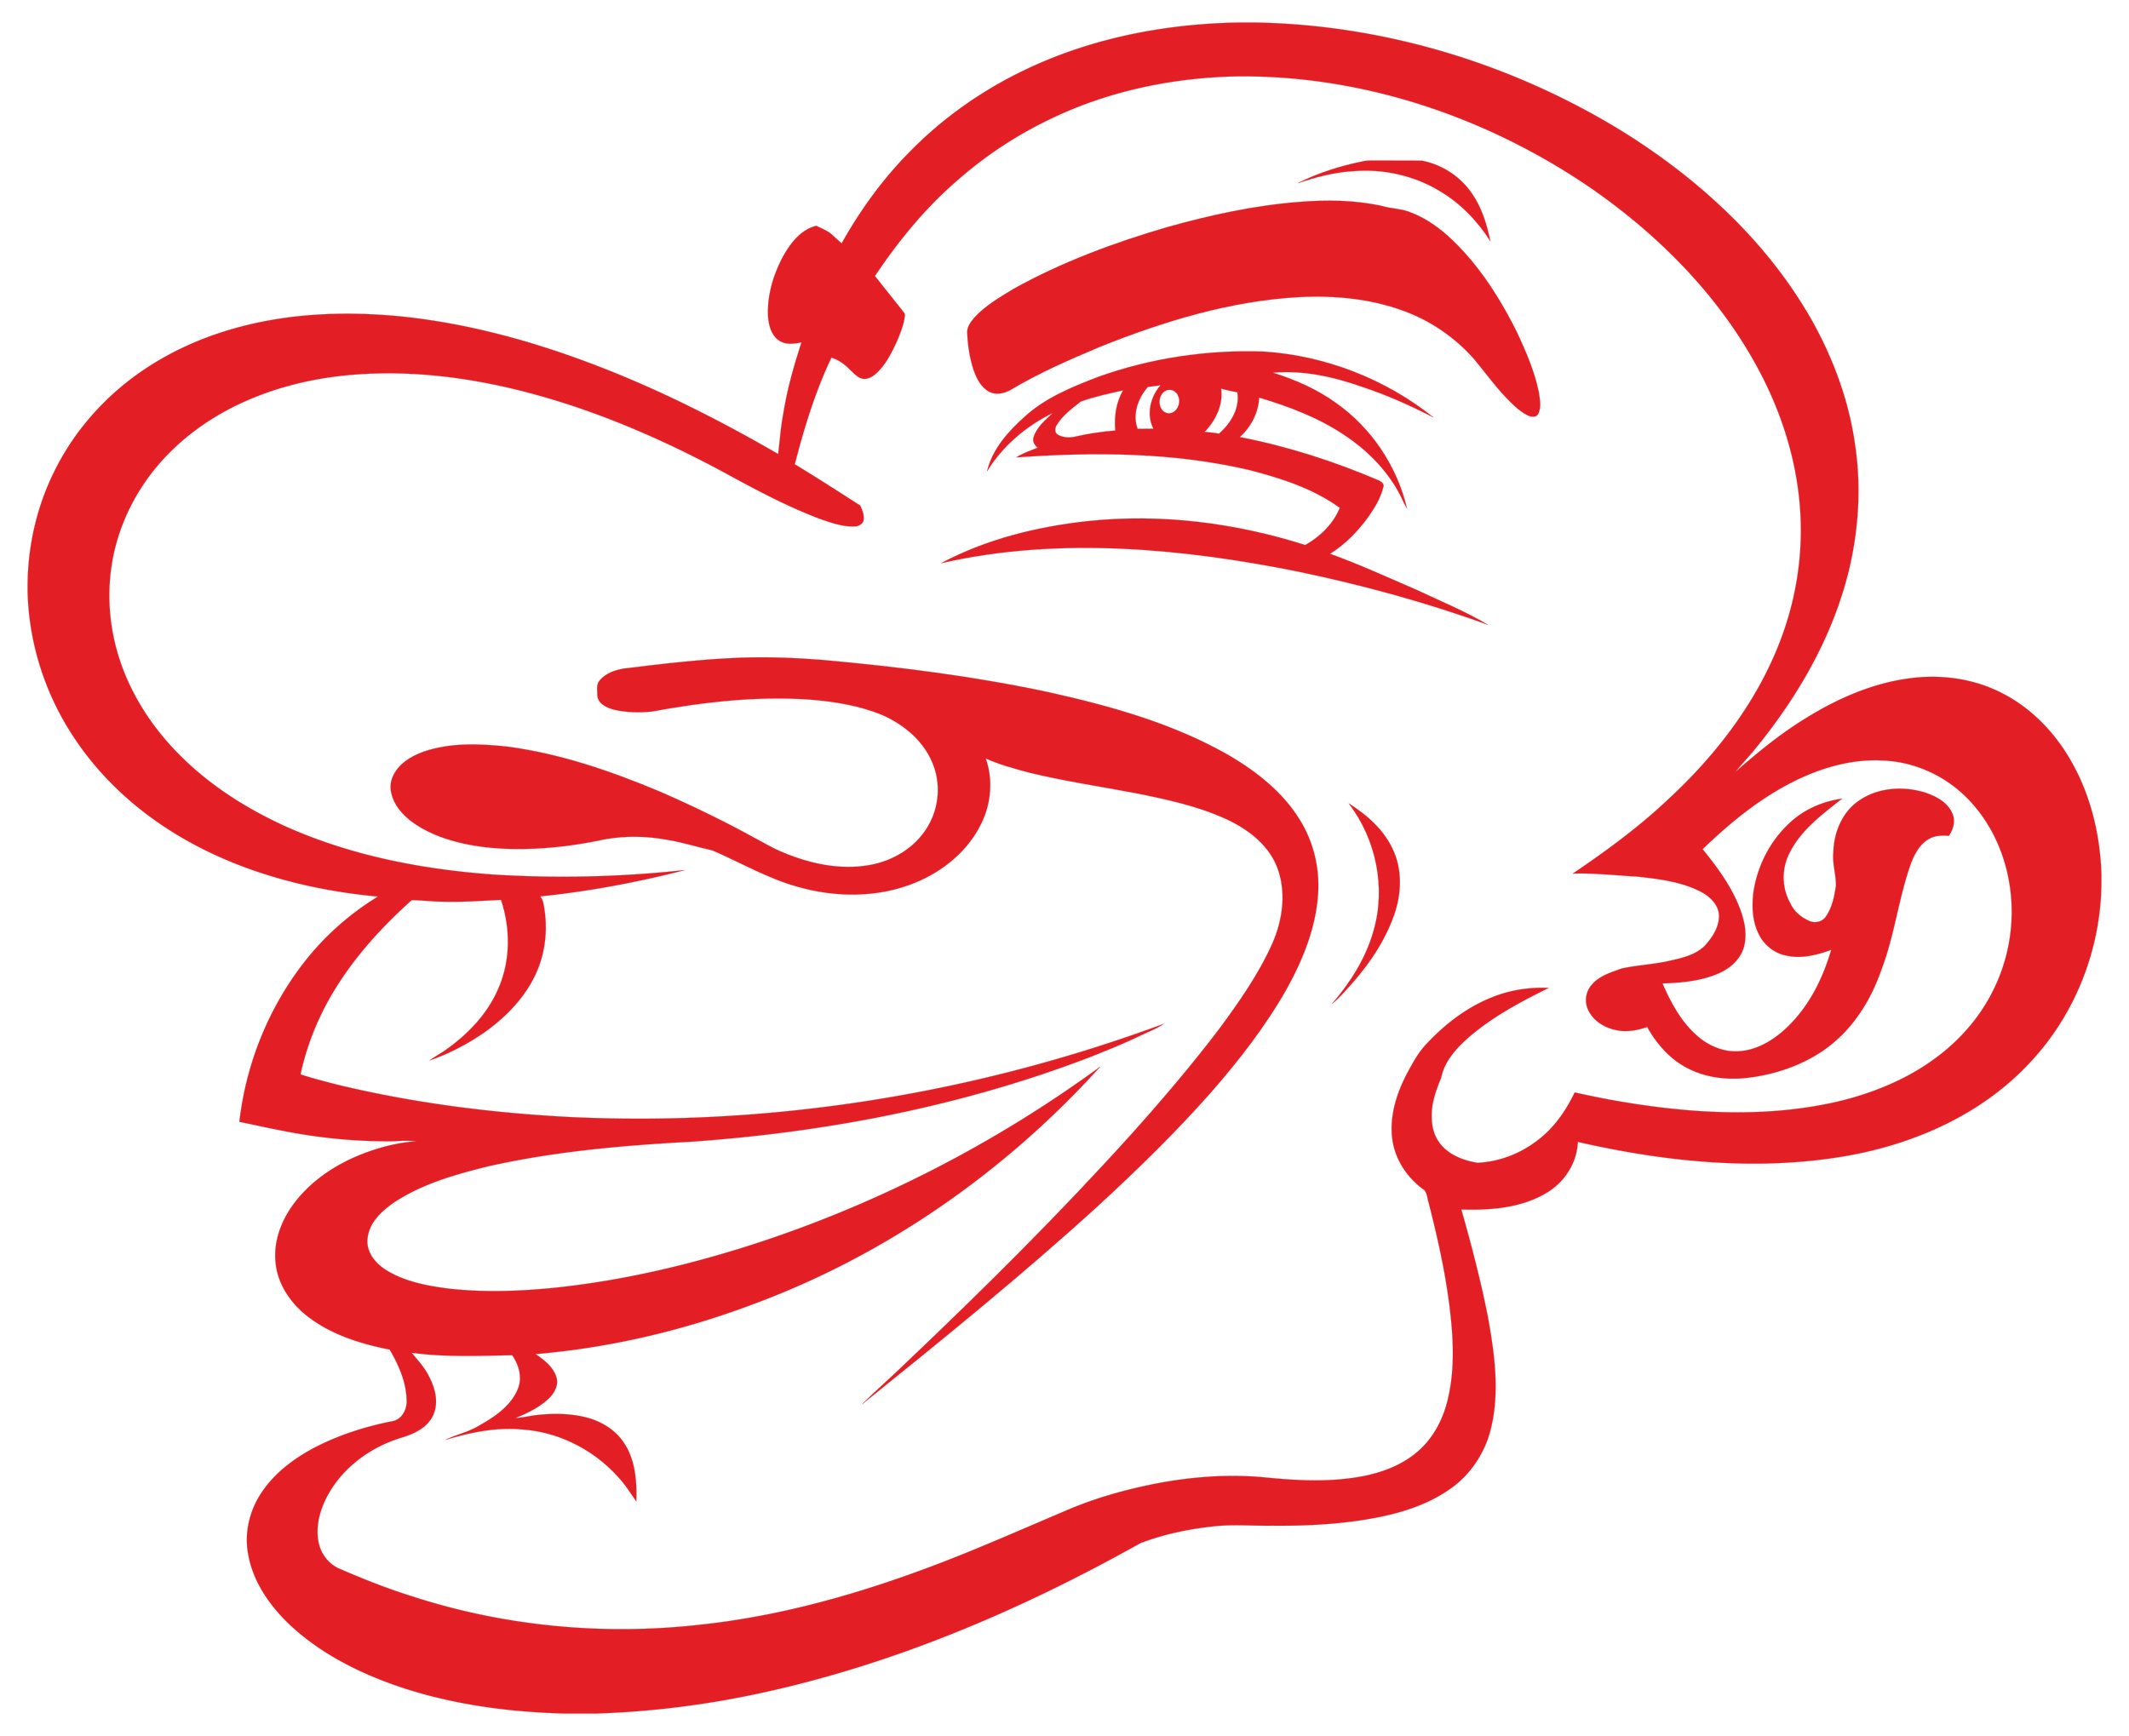
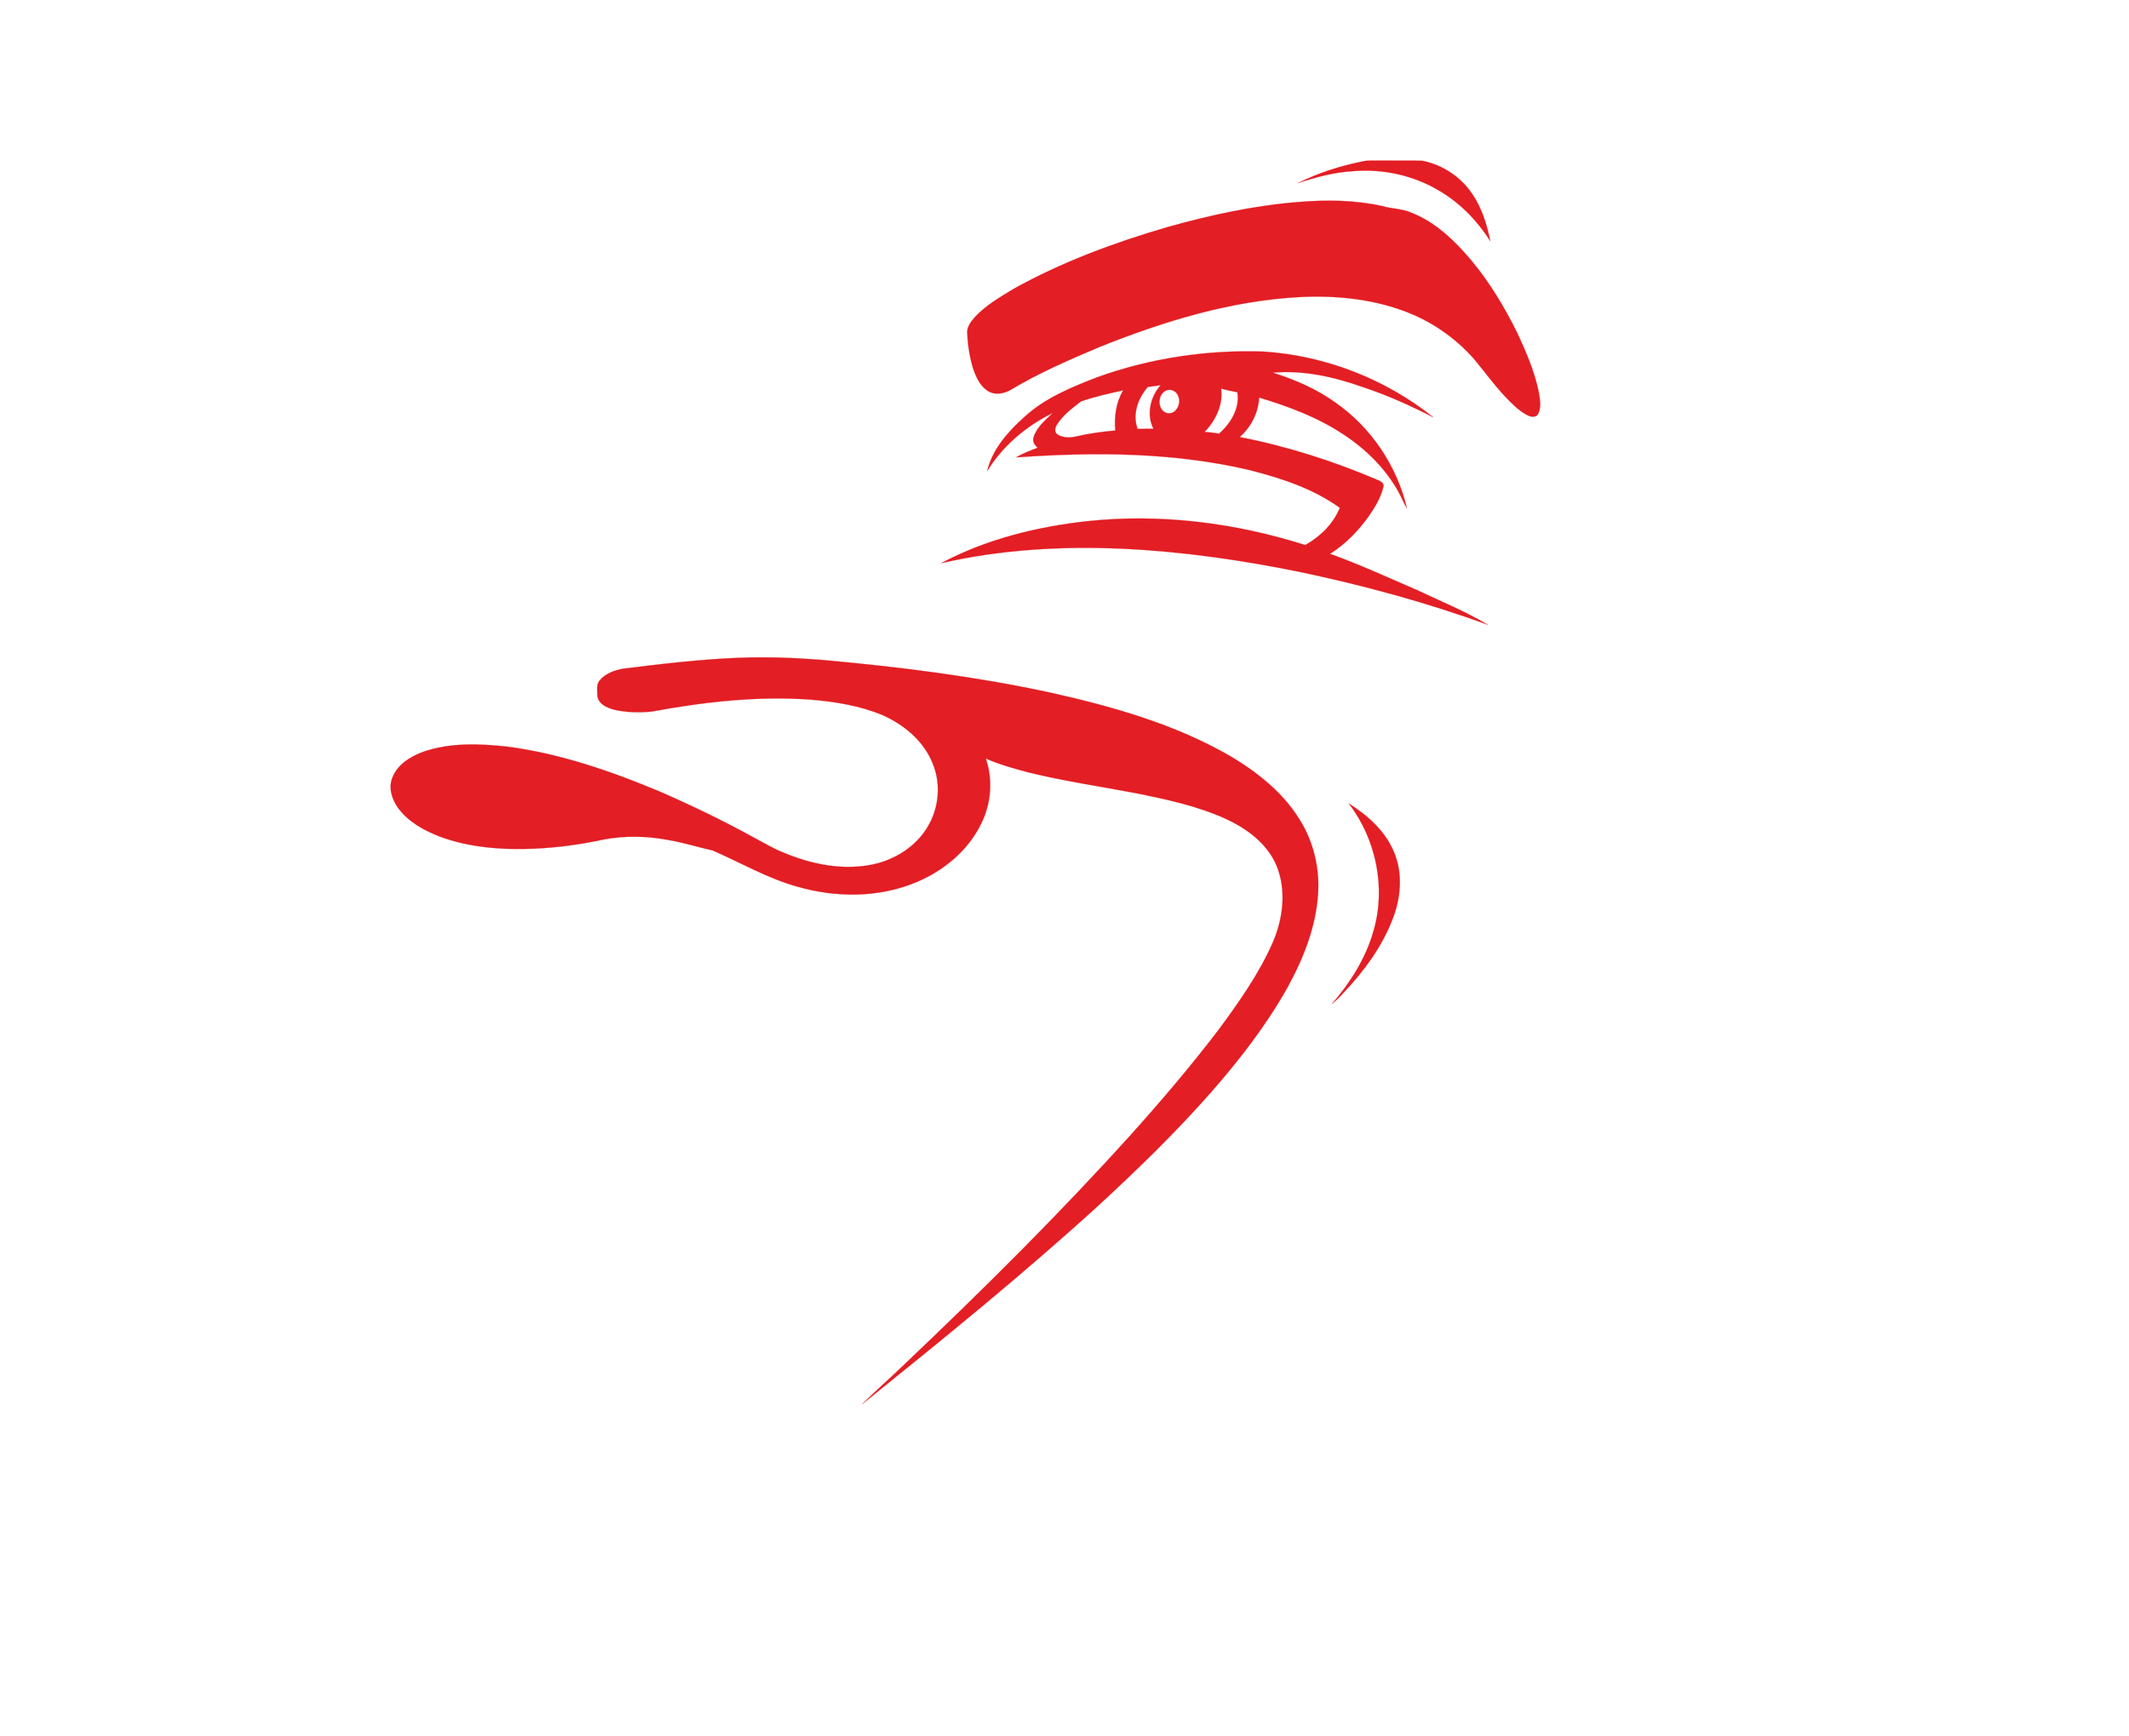
<svg xmlns="http://www.w3.org/2000/svg" viewBox="-17.058 -13.913 1314.115 1071.825">
  <g fill="#E31E24" stroke="#E31E24" stroke-width=".094">
-     <path d="M748.73 0h8.62c80.49 1.33 160.2 25.76 228.51 68.15 46.44 29.18 88.18 67.63 115.4 115.68 13.38 23.85 22.97 50.01 26.74 77.16 3.76 25.19 2.23 51.04-3.52 75.82-9.98 42.23-32.37 80.56-59.91 113.72-3.47 4.08-7.11 8.01-10.51 12.15 13.6-11.81 27.51-23.37 42.91-32.79 19.72-12.33 41.57-22.01 64.79-25.01 19.35-2.62 39.62.21 57.04 9.22 17.53 8.93 31.77 23.55 41.67 40.44 12.67 21.48 18.76 46.42 19.53 71.23v3.85c.13 41.22-15.72 82.35-44.03 112.39-29.3 31.7-70.55 50.07-112.55 57.59-55.31 9.77-112.21 3.87-166.6-8.52-.48 12.94-8.19 24.91-19.25 31.42-15.71 9.49-34.74 10.82-52.66 10.31 6.25 21.89 11.98 43.95 16.41 66.29 4.02 22.36 7.31 45.63 2.07 68.08-3.44 15.2-12.43 29.09-25.24 38.05-17.3 12.23-38.51 17.2-59.19 20.03-16.9 2.24-33.96 2.94-50.99 2.76-11.49.18-23-.86-34.47.26-15.89 1.61-31.75 4.81-46.69 10.54-72.99 40.9-150.86 74.27-232.81 92.21-33.95 7.45-68.57 11.88-103.32 12.97h-19.09c-35.3-.95-70.78-5.68-104.25-17.28-24.27-8.52-47.84-20.55-66.52-38.5-12.03-11.68-22.09-26.38-24.78-43.22-2.3-13 1.08-26.68 8.45-37.54 8.27-12.39 20.63-21.45 33.74-28.21 14.85-7.53 30.9-12.59 47.22-15.77 5.24-1.09 8.24-6.42 8.5-11.44.21-11.67-4.68-22.82-10.46-32.74-18.09-3.55-36.34-9.27-51.04-20.78-10.38-8.13-18.4-20.09-19.44-33.47-1.16-12.36 3.33-24.63 10.43-34.6 9.65-13.55 23.68-23.5 38.82-30.11 11.96-5.17 24.71-8.7 37.74-9.64-4.66-.48-9.32-.33-13.97-.02-23.46.26-46.93-2.05-69.92-6.74-8.51-1.56-16.92-3.58-25.4-5.23 4.08-35.97 18.2-70.89 40.63-99.34 12.45-15.8 27.76-29.28 44.94-39.75-46.61-4.31-93.28-17.35-132.51-43.51-21.87-14.59-41.17-33.27-55.56-55.33C10.74 414.32.73 382.97 0 351.26v-3.7c.11-24.23 5.6-48.45 16.36-70.18 13.54-27.75 35.51-51.11 61.83-67.14 22.02-13.56 46.88-22.13 72.29-26.58 26.57-4.62 53.77-4.8 80.56-2.13 39.67 4.14 78.47 14.61 115.75 28.63 40.44 15.17 79.15 34.63 116.48 56.28 1.03-8.2 1.53-16.47 3.12-24.59 2.34-15.12 6.56-29.87 11.28-44.4-4.57.97-9.83 1.62-13.92-1.18-4.9-3.35-6.37-9.7-6.76-15.27-.51-12.79 3.33-25.48 9.34-36.67 4.56-8.14 10.93-16.51 20.47-18.83 3.37 1.75 7.09 3.05 9.92 5.69 1.9 1.73 3.77 3.5 5.73 5.16C514 115.72 528.01 96.4 544.68 79.6c19.81-20.21 43.21-36.84 68.63-49.26C655.26 9.71 702.18.63 748.73 0M631.4 59.48a249.933 249.933 0 00-58.86 39.12c-19.2 16.8-35.42 36.73-49.56 57.91 5.6 6.94 11.07 14 16.66 20.95.66 1.11 2.03 2.07 1.8 3.51-.59 5.47-2.73 10.62-4.81 15.67-3.26 7.01-6.75 14.19-12.42 19.6-2.22 2.07-5.05 3.94-8.21 3.74-3.05-.3-5.25-2.66-7.34-4.64-3.59-3.56-7.54-7.12-12.57-8.41-9.98 21.01-16.79 43.34-22.59 65.81 13.65 8.24 27.04 16.89 40.44 25.5 1.33 2.97 2.66 6.2 1.91 9.52-.93 2.29-3.47 3.41-5.82 3.36-7.39.13-14.47-2.42-21.35-4.82-19.62-7.49-38.23-17.33-56.64-27.37-27.68-15.07-56.35-28.41-86.05-38.98-48.49-17.17-100.46-27.46-151.99-21.87-38.22 4.19-76.44 18.44-104.41 45.5-20.04 19.22-33.97 44.97-37.9 72.56-3.61 24.44.52 49.81 11.01 72.13 8.79 18.95 21.83 35.78 37.24 49.82 17.09 15.71 37.07 28 58.09 37.7 40.51 18.39 84.81 26.99 128.99 30.23 39.53 2.48 79.29 1.55 118.66-2.75-29.32 7.53-59.19 13.15-89.31 16.23.74 1.01 1.31 2.1 1.73 3.28 3.26 14.91 1.91 30.91-4.56 44.8-6.99 15.04-19.06 27.19-32.57 36.55-10.18 6.89-21.22 12.64-32.85 16.65 2.68-1.93 5.53-3.6 8.32-5.35 14.4-9.83 27.24-22.81 34.12-39.05 7.56-17.17 7.54-37.08 1.63-54.74-11.72.59-23.45 1.43-35.19 1.12-6.66 0-13.27-.81-19.92-.98-16.95 15.2-32.59 32.05-44.98 51.22-11.19 17.2-19.4 36.36-23.68 56.45 8.02 2.55 16.18 4.67 24.34 6.72 46.63 11.11 94.38 17.13 142.21 19.6 124.33 5.9 249.62-14.38 366.28-57.56-4.55 3.09-9.72 5-14.65 7.35-10.31 4.98-20.95 9.22-31.58 13.44-78.31 29.96-161.49 46.02-244.98 51.93-42.24 2.29-84.6 5.92-125.93 15.26-19.78 4.9-39.85 10.55-57.12 21.71-8.02 5.4-16.41 12.86-17.22 23.13-.88 8.32 5.2 15.32 11.84 19.41 11.61 7.06 25.27 9.58 38.56 11.27 21.88 2.45 43.98 1.59 65.83-.63 42.34-4.5 83.98-14.4 124.42-27.58 75.67-24.82 147.28-61.83 211.57-108.8-58.14 64.23-131.07 115.48-212.35 145.89-43.66 16.61-89.58 27.57-136.16 31.49 5.32 3.61 10.96 7.92 12.89 14.36 1.38 4.35-.83 8.88-3.73 12.07-5.94 6.1-13.73 9.9-21.53 13.03 4.73-.16 9.33-1.46 14.03-1.88 9.33-.95 18.86-.93 28.04 1.17 10.07 2.2 19.75 7.78 25.27 16.69 6.75 10.46 7.57 23.38 7.25 35.48-3.54-4.98-6.73-10.23-10.93-14.7-14.93-16.84-36.37-27.95-58.89-29.62-16.25-1.66-32.45 1.7-47.94 6.36 6.65-3.28 14.08-4.72 20.44-8.62 9.66-5.43 19.85-12.1 24.2-22.77 2.94-6.99.67-14.88-3.46-20.86-20.71.33-41.54 1.31-62.13-1.55 3.72 4.57 7.86 8.88 10.5 14.22 4.14 7.57 6.63 17.29 2.32 25.34-3.83 7.17-11.69 10.64-19.1 12.89-18.8 5.7-35.95 18.14-45.48 35.53-4.75 8.85-7.75 19.25-5.62 29.28 1.43 6.98 6.21 13.24 12.8 16.08 14.89 6.46 30 12.47 45.52 17.28 56.86 18.4 117.67 24.03 177.01 17.35 58.89-6.27 115.83-24.36 170.38-46.87 19.52-8.07 38.88-16.53 58.32-24.77 14.25-5.93 29.07-10.33 44.12-13.7 24.31-5.44 49.41-7.93 74.27-5.78 16.96 1.69 34.1 2.92 51.1 1.03 16.07-1.65 32.62-6.17 45.04-16.98 9.01-7.77 14.91-18.65 17.92-30.05 3.81-14.37 4.16-29.42 3.11-44.17-2-27.03-7.83-53.6-14.54-79.81-.89-2.82-.78-6.43-3.65-8.09-9.91-7.36-17.13-18.58-18.68-30.92-1.78-14.11 2.74-28.17 9.25-40.53 3.54-6.56 7.17-13.23 12.45-18.58 11.21-11.89 24.55-22.08 39.82-28.15 11.07-4.51 23.1-6.32 35.01-5.82-17.74 8.76-35.45 18.2-50.37 31.38-7.21 6.53-14.13 14.35-16.02 24.2-2.37 5.56-4.43 11.3-5.41 17.29-.99 7.52-.53 15.76 3.96 22.16 5.39 7.79 14.82 11.52 23.86 12.95 14.4-.59 28.44-6.46 39.45-15.72 8.98-7.43 15.56-17.29 20.59-27.71 6.98 1.53 13.97 3.01 20.99 4.33 46.49 8.45 94.89 12.02 141.32 1.31 21.68-5.15 42.82-13.74 60.77-27.12 15.58-11.51 28.54-26.75 36.61-44.42 9.31-20.03 12.33-42.94 8.37-64.68-3.42-19.29-12.31-37.8-26.3-51.64-13.17-13.17-31.13-21.48-49.75-22.65-20.87-1.57-41.59 4.75-59.9 14.42-19.79 10.42-37.16 24.79-53.18 40.26 8.54 10.45 16.64 21.46 21.97 33.94 3.38 8.21 5.92 17.45 3.56 26.29-2.05 7.6-8.4 13.23-15.4 16.33-10.94 4.85-23.09 5.9-34.91 6.29 5.21 11.88 11.52 23.75 21.45 32.38 6.94 6.1 16.07 10.11 25.44 9.52 10.62-.5 20.27-6.04 28.08-12.94 14.61-13.05 23.83-31.07 29.22-49.68-9.12 3.3-19.2 5.87-28.83 3.27-6.96-1.66-12.91-6.7-15.96-13.13-3.96-7.92-4.26-17.11-3.21-25.75 2.38-16.32 10.42-31.86 22.63-43 8.79-8.16 20.2-13.07 32.02-14.71-12.31 9.75-25.73 19.54-32.69 34.11-4.74 9.56-4.46 21.32.86 30.6 2.31 5.08 6.92 8.8 12 10.92 3.45 1.4 7.7.35 9.83-2.78 3.9-5.55 5.27-12.42 6.25-19.01.13-7.03-2.3-13.89-1.56-20.94.32-12.16 5.51-24.72 15.82-31.7 11.67-8.1 27.13-9.07 40.48-5.07 6.79 2.26 14 5.91 17.03 12.81 2.2 4.61.69 9.99-2.09 14-4.02-.35-8.24-.26-11.87 1.69-5.66 3.01-8.95 8.9-11.26 14.64-7.86 21.54-10.2 44.68-18.42 66.11-5.59 16.25-14.51 31.65-27.33 43.26-14.31 13.03-33.02 20.39-51.98 23.24-13.88 2.17-28.72.88-41.2-5.93-10.47-5.52-18.38-14.83-24.12-25.01-5.97 2.07-12.45 3.3-18.72 2-7.27-1.3-14.41-5.58-17.64-12.42-2.44-4.94-1.67-11.23 1.97-15.38 4.64-5.79 12.05-7.86 18.73-10.31 9.08-1.94 18.41-2.45 27.52-4.29 8.25-1.87 17.3-3.52 23.61-9.62 4.76-5.24 9.14-11.82 8.85-19.18-.47-6.91-6.26-11.86-12.05-14.74-12.07-5.93-25.65-7.52-38.85-8.95-13.1-.69-26.19-2.23-39.32-1.79 20.59-13.97 40.76-28.71 58.86-45.84 32.15-29.68 59.27-66.08 72.77-108.07 7.74-24.14 10.71-49.82 8.35-75.08-2.32-26-10.03-51.37-21.5-74.76-24.12-48.95-63.36-89.17-107.98-119.96-64.12-43.71-141.28-69.73-219.22-68.48-39.11.94-78.31 9.16-113.64 26.22z" />
    <path d="M823.8 85.77c3.68-.9 7.5-.44 11.25-.53 8.61.07 17.24-.15 25.85.1 12.28 2.48 23.55 9.79 30.57 20.2 6.14 8.75 9.21 19.15 11.4 29.49-7.87-12.44-18.35-23.33-31.05-30.88-15.97-9.75-35.1-13.98-53.71-12.39-11.69.65-23.05 3.72-34.1 7.42 12.5-6.36 26.07-10.58 39.79-13.41z" />
    <path d="M784.5 110.8c17.13-1.43 34.58-1.25 51.42 2.46 5.89 1.76 12.2 1.59 17.92 4.04 15.1 5.83 27.06 17.44 37.32 29.62 11.32 13.59 20.44 28.86 28.29 44.67 5.42 11.68 10.6 23.63 13.24 36.3.66 4.43 1.8 9.33-.23 13.57-1.24 2.62-4.69 2.07-6.79.96-5.32-2.77-9.55-7.16-13.65-11.45-6.99-7.38-12.88-15.69-19.42-23.45-11.79-13.31-26.9-23.63-43.64-29.64-20.4-7.46-42.44-9.49-64.03-8.39-42.47 2.31-83.62 14.93-122.88 30.63-19.07 8.04-38.16 16.33-55.92 27.02-3.73 1.89-8.33 2.82-12.25.97-5.16-2.52-7.92-7.97-9.82-13.11-2.5-7.39-3.71-15.19-4.08-22.96-.43-3.78 1.98-7.03 4.3-9.75 6.76-7.54 15.68-12.56 24.2-17.82 29.8-16.59 61.99-28.5 94.66-38.07 26.6-7.47 53.77-13.43 81.36-15.6z" />
    <path d="M660.13 219.02c32.83-11.87 68-17.08 102.86-15.86 37.92 2.48 75.07 16.88 104.72 40.62-14.09-7.28-28.62-13.79-43.68-18.78-17.72-6.23-36.56-10.55-55.45-8.83 13.69 4.31 27.07 10.09 38.73 18.53 22.05 15.36 37.9 39.15 44.08 65.26-1.91-3.04-3.18-6.41-4.88-9.55-8.06-14.87-20.44-27.06-34.52-36.26-15.83-10.48-33.76-17.18-51.85-22.61-.48 9.36-5.02 18.18-11.98 24.39 29.58 5.73 58.4 15.04 86.08 26.88 1.41.78 3.32 2.12 2.54 3.99-1.6 6.6-5.16 12.52-9.02 18.05-6.47 9.06-14.4 17.23-23.88 23.15 18.05 6.46 35.45 14.54 53.05 22.09 14.88 7.05 30.23 13.26 44.38 21.74-37.83-13.82-76.8-24.38-116.2-32.67-35.95-7.31-72.38-12.58-109.05-14.28-37.57-1.71-75.5.47-112.22 8.92 27.97-14.89 59.33-22.59 90.69-25.99 45.09-4.75 90.95 1.09 134.07 14.79 9.25-5.23 17.29-13.01 21.35-22.98-16.44-11.92-36.09-18.25-55.55-23.28-47.15-11.13-96.1-11.27-144.18-7.88 4.11-2.55 8.72-4.2 13.23-5.92-1.87-1.62-3.41-3.92-2.53-6.51 1.94-6.32 7.35-10.57 11.89-15.01-16.42 8.05-30.97 20.3-40.57 35.98 3.21-13.63 13.01-24.56 23.19-33.65 12.7-11.61 28.87-18.2 44.7-24.33m31.28 5.96c-6.04 6.99-9.66 16.82-6.3 25.88 3.25-.02 6.52-.06 9.78-.08-4.48-8.76-1.91-19.69 4.42-26.86-2.63.4-5.27.75-7.9 1.06m45.22 1c1.45 9.96-3.38 19.73-10.16 26.75 2.98.25 5.97.56 8.92 1.13 7.16-6.37 12.97-15.62 11.3-25.59-3.36-.74-6.77-1.29-10.06-2.29m-86.5 7.96c-5.45 4.24-11.23 8.48-14.89 14.47-1.15 1.79-1.62 4.54.42 5.92 3.38 2.11 7.69 2.16 11.47 1.23 7.97-1.83 16.08-2.97 24.22-3.67-.74-8.51.44-17.37 4.85-24.82-8.77 1.97-17.59 3.85-26.07 6.87m52.23-6.59c-5.43 2.79-4.94 12.9 1.52 13.9 5.3.46 8.3-6.19 6.34-10.55-1-3.16-4.89-5.02-7.86-3.35zM367.99 398.86c23.92-2.95 47.89-5.8 71.99-6.7 16.73-.56 33.47.01 50.14 1.34 46.89 4.19 93.71 10.05 139.78 19.9 38.99 8.65 78.15 19.59 112.91 39.79 16.47 9.86 32.04 22.25 42.24 38.77 8.62 13.64 12.54 30.08 11.44 46.14-1.36 20.67-9.26 40.29-19.2 58.25-13.05 23.12-29.43 44.19-46.87 64.14-21.68 24.6-45.19 47.5-69.29 69.69-47.02 42.92-96.54 82.97-146.1 122.89 8.53-8.49 17.65-16.36 26.28-24.75 48.19-45.77 95.44-92.61 139.96-141.99 18.8-20.97 37.07-42.43 54.13-64.85 12.33-16.72 24.41-33.87 32.9-52.91 6.63-15.03 8.93-32.9 2.45-48.37-5.82-13.53-18.36-22.68-31.38-28.64-17.7-8.01-36.84-12.07-55.8-15.86-21.86-4.15-43.91-7.37-65.54-12.67-9.03-2.43-18.1-4.85-26.65-8.69 4.6 13.08 3.33 27.89-2.8 40.26-8.14 16.8-23.46 29.33-40.54 36.35-22.86 9.45-48.87 9.38-72.46 2.68-18.56-5.07-35.28-14.89-52.82-22.51-9.31-2.05-18.42-5.01-27.85-6.53-12.85-2.4-26.16-2.63-39.03-.27-14.12 3.06-28.5 5.05-42.93 5.71-19.91.86-40.3-.58-59.1-7.64-9.46-3.78-18.87-8.95-25.05-17.29-3.91-5.36-6.26-12.6-3.62-19.02 3.17-8.08 11.17-13 19-15.84 16.62-5.76 34.61-5.05 51.84-3.2 32.6 4.29 63.93 15.07 94.14 27.74 19.9 8.68 39.47 18.11 58.48 28.61 5.72 2.97 11.22 6.39 17.22 8.79 16.68 7.1 35.23 11.16 53.31 8.08 14.67-2.43 28.71-10.75 36.37-23.73 7.05-11.63 8.34-26.57 3.08-39.15-5.52-13.86-17.73-23.99-31.12-29.88-14.08-5.82-29.3-8.24-44.4-9.49-32.81-2.34-65.75 1.45-98 7.4-7.77.74-15.73.57-23.35-1.23-4.2-1.16-9.3-3.43-10.05-8.25 0-3.26-.91-7.12 1.43-9.82 3.67-4.36 9.4-6.34 14.86-7.25zM815.46 482.13c11.55 7.27 22.37 16.87 27.78 29.69 5.84 13.47 4.41 29.09-1.02 42.44-6.45 16.48-17.1 30.98-29.12 43.82-2.52 2.83-5.21 5.51-8.12 7.93 11.37-13.17 20.99-28.21 25.73-45.09 7.87-26.75 1.64-56.76-15.25-78.79z" />
  </g>
</svg>